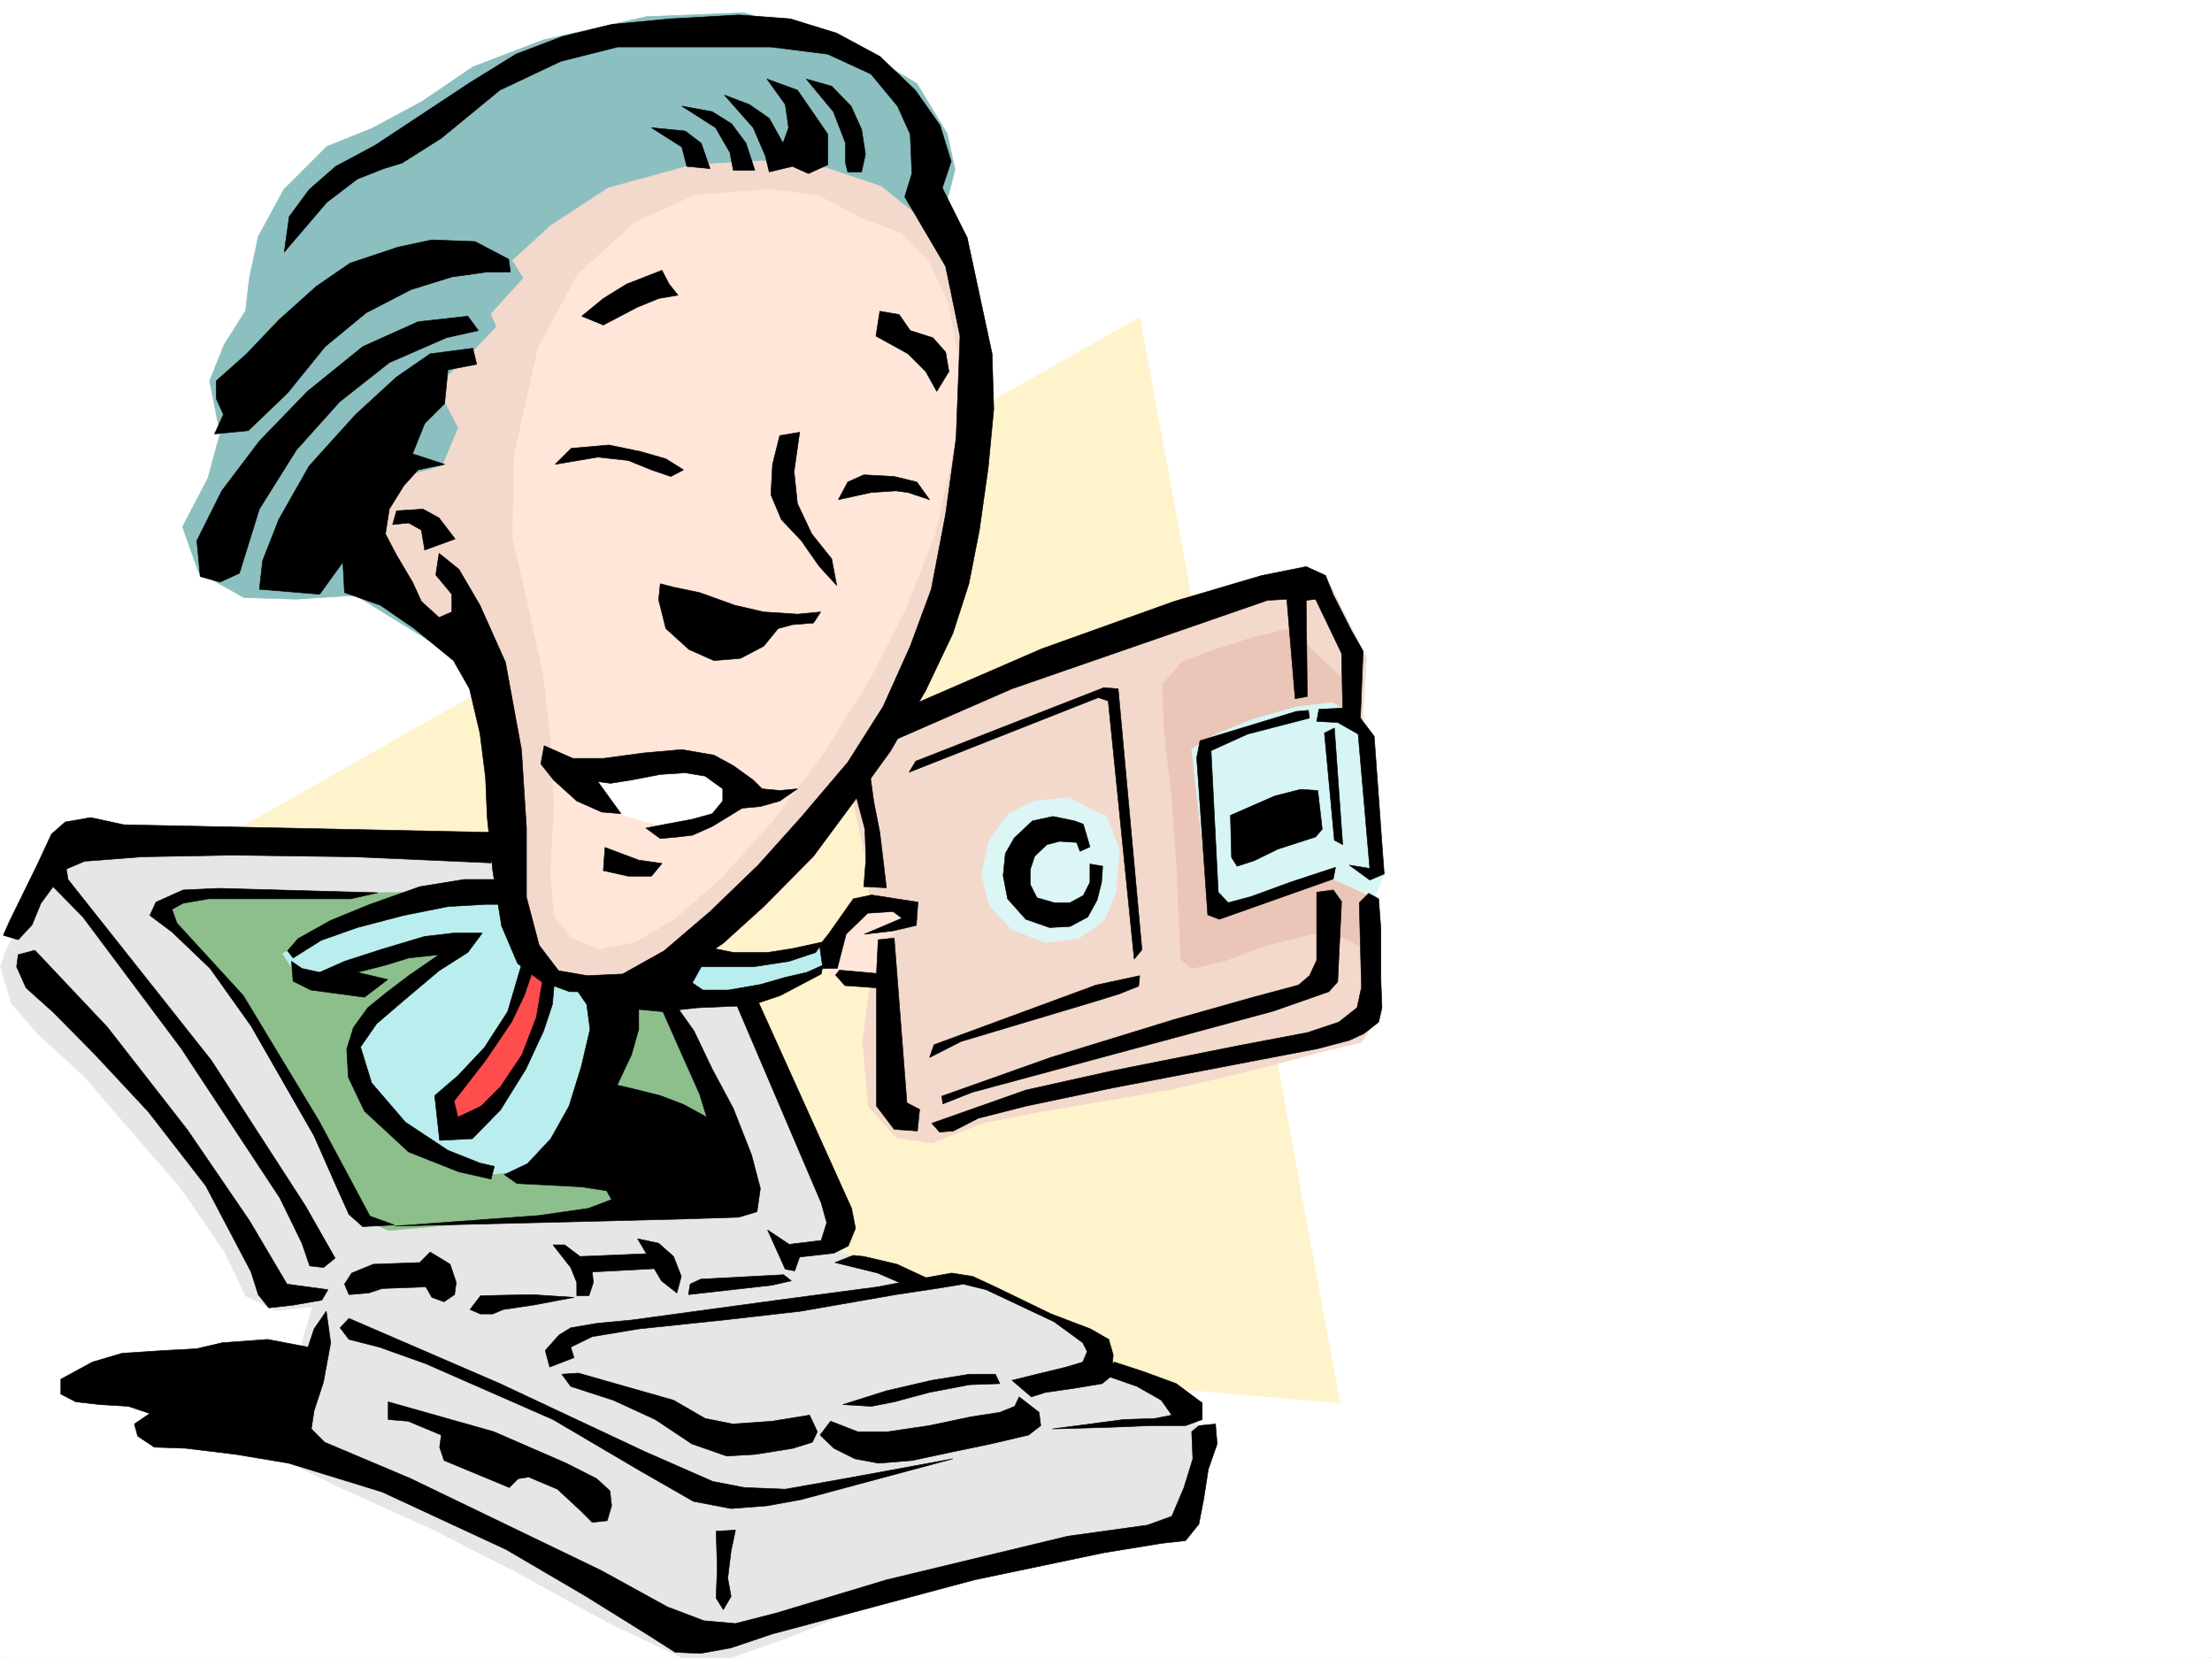
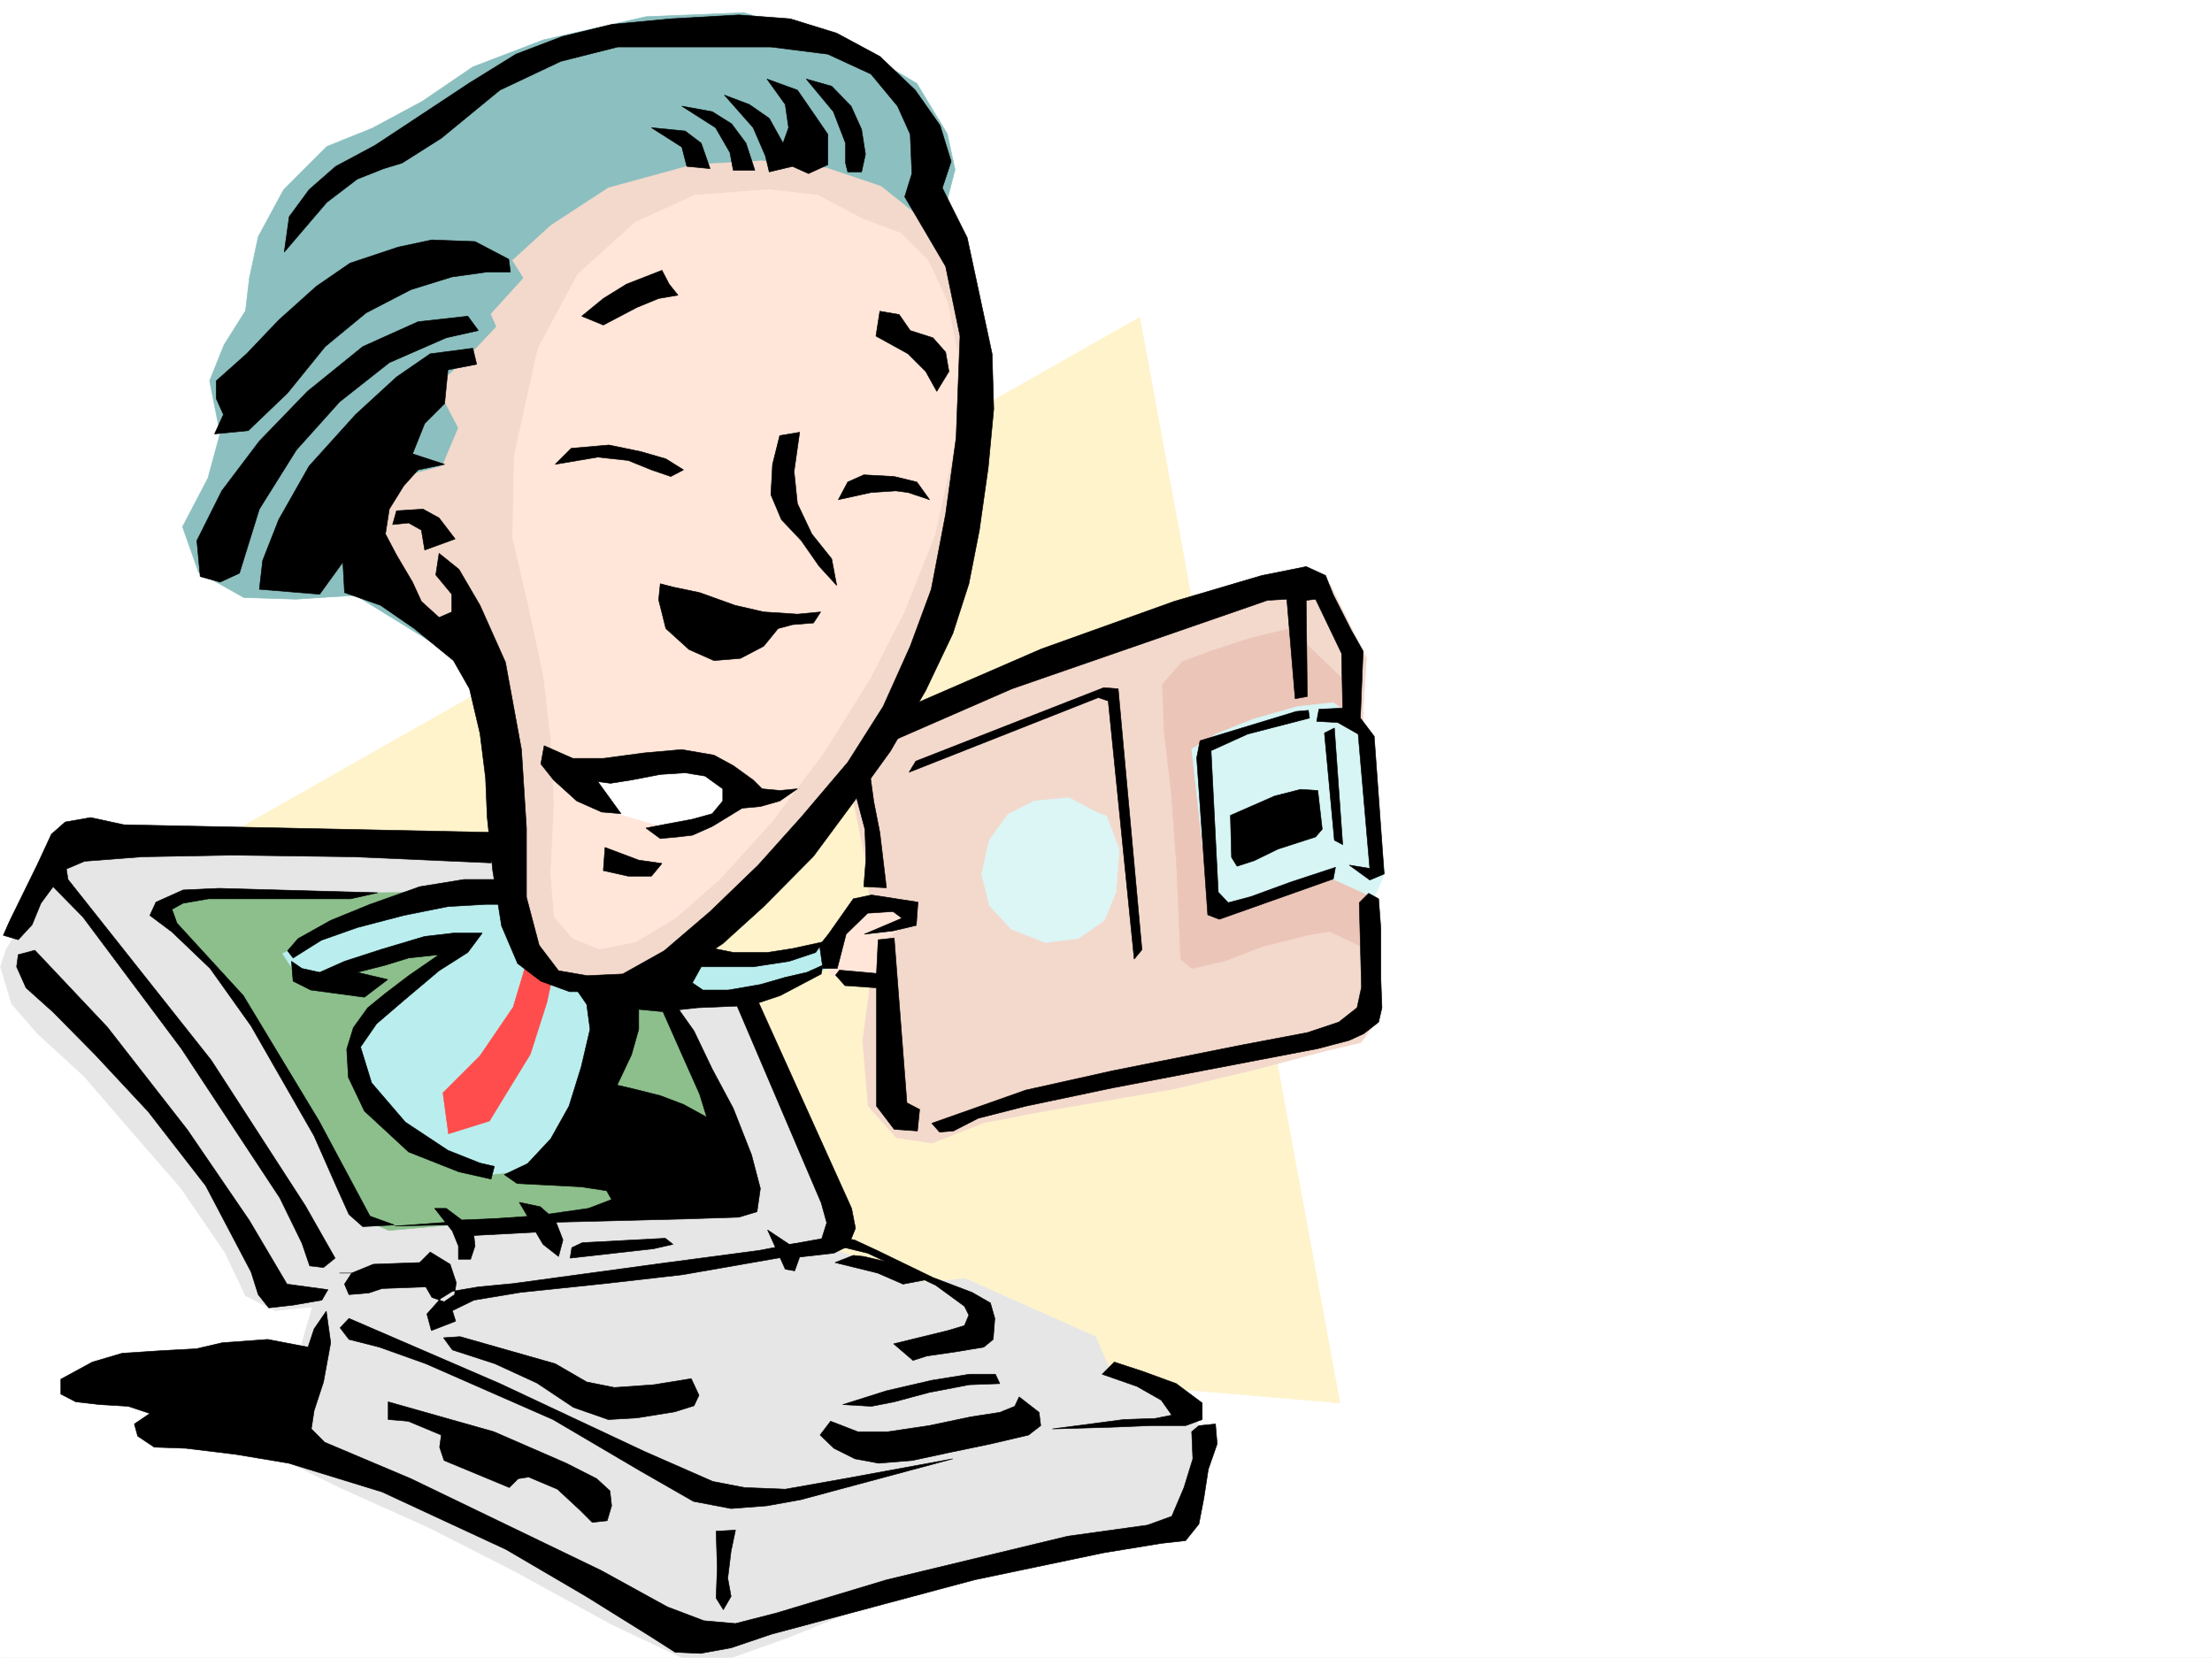
<svg xmlns="http://www.w3.org/2000/svg" width="2997.016" height="2246.668">
  <rect width="100%" height="100%" fill="#333333" stroke="none" />
  <defs>
    <clipPath id="a">
      <path d="M0 0h2997v2244.137H0Zm0 0" />
    </clipPath>
  </defs>
  <path fill="#fff" d="M0 2246.297h2997.016V0H0Zm0 0" />
  <g clip-path="url(#a)" transform="translate(0 2.16)">
    <path fill="#fff" fill-rule="evenodd" stroke="#fff" stroke-linecap="square" stroke-linejoin="bevel" stroke-miterlimit="10" stroke-width=".743" d="M.742 2244.137h2995.531V-2.16H.743Zm0 0" />
  </g>
  <path fill="#fff3cc" fill-rule="evenodd" stroke="#fff3cc" stroke-linecap="square" stroke-linejoin="bevel" stroke-miterlimit="10" stroke-width=".743" d="m271.98 1151.965 1272.235-722.02 271.238 1471.059-1263.988-107.879Zm0 0" />
  <path fill="#f3d9cc" fill-rule="evenodd" stroke="#f3d9cc" stroke-linecap="square" stroke-linejoin="bevel" stroke-miterlimit="10" stroke-width=".743" d="m1224.3 964.715 453.286-175.988 95.91-17.989 29.953 23.227 25.492 52.433 22.485 44.926-4.5 68.153v106.351l4.5 122.852 7.465 83.125 7.507 62.953-4.496 53.176-17.984 24.71-44.965 10.477-95.914 25.457-113.117 26.977-179.078 30.695-77.926 15.016-70.418 27.68-47.977-7.465-38.199-42.7-7.508-88.406 15.758-118.316-10.48-120.582-22.48-108.621 44.964-68.153zm0 0" />
  <path fill="#ebc5b8" fill-rule="evenodd" stroke="#ebc5b8" stroke-linecap="square" stroke-linejoin="bevel" stroke-miterlimit="10" stroke-width=".743" d="m1748.004 851.637-52.434 12.707-53.215 17.242-40.468 14.976-26.938 30.735 2.227 62.91 9.738 83.129 7.504 102.598 2.973 71.16 2.27 52.433 14.972 12.747 45.71-10.477 50.204-19.473 62.95-15.758 27.722-4.496 47.937 22.48 2.27-153.542-24.754-203.711zm0 0" />
  <path fill="#dcf5f5" fill-rule="evenodd" stroke="#dcf5f5" stroke-linecap="square" stroke-linejoin="bevel" stroke-miterlimit="10" stroke-width=".743" d="m1486.504 1101.055-38.2-20.215-47.195 4.5-35.23 17.945-25.453 35.23-10.516 45.669 10.516 42.695 29.949 32.219 45.711 17.988 44.965-5.281 35.226-24.711 15.72-38.2 4.495-57.671-17.242-45.672zm0 0" />
  <path fill="#d7f5f5" fill-rule="evenodd" stroke="#d7f5f5" stroke-linecap="square" stroke-linejoin="bevel" stroke-miterlimit="10" stroke-width=".743" d="m1846.926 982.7-40.465-30.692-47.977 5.238-60.683 17.203-50.203 20.254-32.965 20.215 25.496 226.938 107.875-42.7 47.977-12.707 65.921 29.953 14.977-35.191zm0 0" />
  <path fill="#e6e6e6" fill-rule="evenodd" stroke="#e6e6e6" stroke-linecap="square" stroke-linejoin="bevel" stroke-miterlimit="10" stroke-width=".743" d="m8.25 1286.82 87.664-150.574 65.922-7.469 566.441 17.204 171.57 38.203 80.196 117.613 158.824 335.555-5.242 35.191-12.746 17.242 134.113 47.938 52.473-5.243 176.808 78.633 17.247 39.684 105.648 42.7 15.715 35.972 4.5 74.875-22.485 62.914-77.925 10.515-158.824 27.684-176.067 62.95-123.637 50.167-77.925 27.723h-65.922l-95.168-44.965-134.114-73.39-113.156-57.676-118.355-53.176-98.18-47.934 57.71-198.472-50.202 5.238-40.469-20.254-27.723-58.414L245 1609.629l-70.418-80.898-60.684-70.418-62.949-57.672-35.23-40.43-14.977-50.203zm0 0" />
  <path fill="#8cbf8c" fill-rule="evenodd" stroke="#8cbf8c" stroke-linecap="square" stroke-linejoin="bevel" stroke-miterlimit="10" stroke-width=".743" d="m212.04 1239.625 47.937-23.223 55.441-5.242 284.727-2.266 246.527 45.708 70.418 120.586L987.508 1531v78.629l-65.18 27.723-148.344 7.468-247.27 22.48-40.468-17.984-32.219-62.91-71.16-145.297-82.422-119.097zm0 0" />
  <path fill="#baeeee" fill-rule="evenodd" stroke="#baeeee" stroke-linecap="square" stroke-linejoin="bevel" stroke-miterlimit="10" stroke-width=".743" d="m382.867 1292.059 113.899-52.434 87.66-28.465 83.168-12.004 35.191-2.968 254.774 93.605 75.66 4.496 105.648-17.203-2.23 29.95-141.621 50.905-102.637 2.27h-47.977l-14.972 125.824-45.711 57.672-57.711 40.469-62.91 7.469-88.407-29.954-80.937-58.414-20.215-54.699 12.707-53.176 55.445-50.168 86.176-60.683-73.43 2.27-80.898 27.683-42.734 23.223-29.953-17.985zm0 0" />
  <path fill="#ffe6d9" fill-rule="evenodd" stroke="#ffe6d9" stroke-linecap="square" stroke-linejoin="bevel" stroke-miterlimit="10" stroke-width=".743" d="m1123.89 1279.313 47.938-59.903 67.445 9.738-9.734 22.442-25.492 17.988 3.008 68.149-80.938-15.715-7.465-24.711zm0 0" />
  <path fill="#ff4c4c" fill-rule="evenodd" stroke="#ff4c4c" stroke-linecap="square" stroke-linejoin="bevel" stroke-miterlimit="10" stroke-width=".743" d="m715.531 1297.3-20.215 67.407-44.964 65.922-50.207 50.168 7.507 55.441 55.446-17.242 55.441-90.633 22.484-70.422 9.735-45.668zm0 0" />
  <path fill="#8cbfbf" fill-rule="evenodd" stroke="#8cbfbf" stroke-linecap="square" stroke-linejoin="bevel" stroke-miterlimit="10" stroke-width=".743" d="m1276.73 296.613 17.247-66.668-10.52-48.675-41.21-68.153-90.634-53.957-143.851-41.918-131.883 5.242-139.352 31.434-95.914 36.715-68.187 46.453-68.192 36.676-61.425 24.71-58.457 58.454-34.446 63.656-12.004 56.188-5.238 44.18-29.207 46.452-19.473 48.68 14.23 71.16-16.5 60.645-34.444 65.922 21.699 61.425 61.465 34.45 70.418 2.226 80.898-5.238 134.895 83.168zm0 0" />
  <path fill="#f3d9cc" fill-rule="evenodd" stroke="#f3d9cc" stroke-linecap="square" stroke-linejoin="bevel" stroke-miterlimit="10" stroke-width=".743" d="m1242.246 291.375-48.68-38.945-73.43-24.711-88.406-9.774-92.898 5.278-114.645 31.437-77.925 50.945-51.688 47.196 14.973 23.969-44.223 48.675 7.508 17.207-36.715 38.98-44.222 41.919 29.25 56.183-21.743 51.692-68.191 18.73-26.977 49.422 9.735 53.918 38.984 70.418 68.192 46.453 41.953 65.883 21.738 134.855 2.23 107.094 7.508 88.367 44.18 50.95 60.684 19.468 65.96-14.23 110.149-71.164 137.082-141.54 129.617-183.534 65.961-182.754 17.203-179-7.465-143.813-26.98-102.636zm0 0" />
  <path fill="#ffe6d9" fill-rule="evenodd" stroke="#ffe6d9" stroke-linecap="square" stroke-linejoin="bevel" stroke-miterlimit="10" stroke-width=".743" d="m1168.816 296.613-61.425-32.218-65.922-7.47-99.668 7.47-80.899 36.714-77.925 70.418L729.02 471.86 696.8 616.45l-2.226 112.336 21.7 92.863 20.253 95.13 9.735 85.394 4.496 86.137-4.496 95.132 4.496 58.414 24.71 29.207 36.716 14.977 48.718-9.738 53.922-32.176 60.723-53.18 71.16-78.668 71.16-95.129 60.723-97.359 46.453-90.633 41.953-105.61 26.98-122.07 4.497-116.87-15.016-76.403-26.195-55.402-36.715-36.715zm0 0" />
  <path fill="#fff" fill-rule="evenodd" stroke="#fff" stroke-linecap="square" stroke-linejoin="bevel" stroke-miterlimit="10" stroke-width=".743" d="m762.723 1038.887 80.937-2.266 88.406-11.965 43.48 9.735 19.47 29.207-4.496 24.71-29.247 21.743-19.472 7.465-36.715 4.5-49.422-14.235-58.453-17.203zm0 0" />
  <path fill-rule="evenodd" stroke="#000" stroke-linecap="square" stroke-linejoin="bevel" stroke-miterlimit="10" stroke-width=".743" d="m385.137 341.539 57.672-67.41 41.21-31.434 35.973-14.234 24.711-7.508 53.215-33.703 79.41-65.18 82.426-38.945 77.18-19.469h207.543l77.144 9.735 58.457 26.98 35.973 43.438 17.203 38.203 2.266 53.176-9.735 31.476 55.446 94.348 19.468 94.386-5.238 137.829-14.23 103.34-19.473 101.894-28.504 77.144-36.676 81.641-47.976 75.66-62.95 74.133-58.418 65.18-65.18 62.91-62.206 53.176-56.188 31.437-47.937 2.27-38.98-6.727-26.24-34.484-17.202-65.14v-93.645l-6.766-106.356-21.699-118.355-34.484-77.145-28.465-48.68-26.98-21.738-4.497 29.246 21.738 26.2v23.968l-17.242 7.504-23.968-21.738-12.004-26.195-21.7-36.715-15.015-28.465 5.242-33.707 19.508-31.473 19.472-21.703 35.973-7.504-43.48-14.234 16.5-41.172 26.98-26.98 4.496-45.669 38.945-7.507-5.242-21.739-57.71 7.508-45.669 31.473-55.484 50.91-62.91 69.676-41.211 72.648-21.742 55.446-4.496 38.94 81.68 6.728 31.476-43.442 2.23 41.211 48.72 17.203 45.706 31.477 53.176 43.441 21.738 38.2 14.235 60.644 7.507 59.941 2.227 53.176 7.508 72.649 11.965 74.914 21.738 50.91 31.476 23.965 38.942 14.234h41.215l50.203-4.457 60.683-23.969 55.442-36.715 55.445-50.203 67.45-68.152 53.214-71.906 50.946-70.418 47.937-82.383 36.715-77.145 21.738-67.41 14.235-72.648 11.964-84.649 7.508-79.375-2.23-74.914-33.742-157.3-21.743-43.442-11.964-23.965 11.964-35.933-14.972-48.72-33.707-47.937-47.934-45.668-58.457-31.476-62.95-19.473L1001 20.215l-92.16 5.238-79.41 7.508-67.45 16.46-62.91 23.97-62.953 38.945-50.945 33.703-77.184 50.945-53.176 28.465-35.972 31.477-26.98 36.676zm0 0" />
  <path fill-rule="evenodd" stroke="#000" stroke-linecap="square" stroke-linejoin="bevel" stroke-miterlimit="10" stroke-width=".743" d="m962.055 228.46-12.004-34.483-21.738-16.461-45.708-4.496 41.211 26.234 6.762 26.195zm31.437 2.231h29.246l-12.004-36.714-19.472-26.2-26.235-16.46-41.21-7.508 45.706 29.21 19.473 33.704zm48.718 2.266 31.478-7.508 21.738 9.739 26.195-11.965v-41.211l-19.469-28.465-21.742-31.477-41.21-14.976 24.75 34.488 4.495 31.438-7.507 20.957-18.727-33.707-26.98-18.688-33.704-12.746 38.946 44.184 16.5 38.199zm106.392 0h18.73l5.238-23.969-5.238-33.703-14.234-31.476-26.235-26.977-34.449-9.738 36.715 44.222 16.46 42.66v26.977zM689.293 351.273l-45.668-23.968-58.453-2.227-45.711 9.735-65.18 21.703-45.707 31.472L377.63 433.7l-43.48 45.668-41.172 36.715v23.969l9.734 21.699-12.004 26.234 45.711-4.496 53.176-50.945 50.984-62.914 55.445-45.707 60.684-31.438 55.441-17.242 47.938-6.722h31.476zm0 0" />
  <path fill-rule="evenodd" stroke="#000" stroke-linecap="square" stroke-linejoin="bevel" stroke-miterlimit="10" stroke-width=".743" d="m633.852 428.418-67.41 7.508-74.915 33.703-74.957 60.684-65.18 67.41-50.945 67.406-33.707 67.41 4.5 48.68 26.977 7.508 26.2-12.004 26.976-86.883 50.207-80.152 58.453-65.141 67.41-53.176 77.18-33.707 43.48-9.773zm183.574 12.004 45.707-23.969 29.246-12.004 26.2-4.496-11.966-14.973-9.738-18.73-47.977 18.73-31.472 19.47-29.207 23.968zm369.374 14.976 43.481 23.97 23.969 23.968 14.976 26.977 16.5-26.977-4.496-26.2-17.246-19.472-30.73-9.773-14.977-21.7-26.195-4.496zM752.246 629.16l57.711-9.738 41.211 4.496 31.437 12.746 26.235 8.996 17.242-8.996-23.969-14.973-33.742-9.738-43.437-8.992-50.95 4.496zm383.609 47.934 44.223-9.735 33.703-2.23 16.5 2.23 29.207 9.735-17.242-23.969-30.695-7.465-41.211-2.27-21.738 9.735zm-52.433-91.375-7.508 53.176 4.496 43.44 19.512 41.212 26.941 33.703 6.762 35.973-23.969-26.239-24.004-34.445-26.941-28.465-14.234-33.703 2.23-41.21 9.734-38.946zM911.852 795.45l35.972 7.507 47.934 17.203 38.945 8.996 45.707 3.008 31.477-3.008-9.735 14.973-28.465 2.27-19.472 5.238-19.512 23.968-31.437 16.461-35.973 3.012-33.742-14.976-31.438-28.465-9.734-38.942 2.23-21.742zM737.27 1010.422l38.945 17.203h41.21l55.442-7.465 50.95-4.5 43.476 7.508 26.2 14.234 26.98 19.473 12 11.961 23.968 2.27 23.97-2.27-23.97 16.504-26.234 7.465-24.71 2.27-40.47 24.71-26.98 11.965-19.469 2.266-23.969 2.23-19.472-14.23 26.976-5.243 35.934-6.722 26.98-7.508 14.23-17.203v-16.504l-23.964-17.242-26.98-4.457-33.704 2.23-38.945 7.508-28.504 4.496-17.203-2.27 31.438 43.442-26.2-2.23-33.742-14.973-31.437-28.465-17.243-21.742zm82.421 137.828 45.707 17.203 31.477 4.496-14.27 17.246h-31.437l-33.742-7.507zM537.234 692.07l35.934-2.23 21.738 11.965 21.739 28.465-41.211 15.015-4.496-26.98-17.243-9.735-21.738 2.23zm137.829 499.621h-46.454l-59.937 9.735-67.41 23.969-53.215 21.699-44.184 24.71-14.27 16.5 7.505 9.739 38.203-23.969 48.719-17.242 62.949-16.46 59.941-12.005 50.95-2.973h31.433zm-265.961 120.583 23.968 5.242 33.707-14.977 50.946-16.5 57.71-17.203 38.946-4.5h38.98l-19.507 26.2-38.946 24.75-47.937 40.429-36.715 31.476-21.738 31.434 14.976 48.68 45.707 53.175 57.711 38.204 43.442 17.242 19.468 4.496-4.496 17.203-43.437-9.734-68.192-26.942-59.941-55.441-21.738-45.672-2.23-38.2 8.995-29.206 19.469-26.98 23.969-19.47 31.476-23.968 41.211-28.465-41.21 4.496-31.477 9.734-38.2 9.739 41.211 9.734-31.476 23.969-72.688-9.739-23.968-12.003-2.227-26.938zm0 0" />
-   <path fill-rule="evenodd" stroke="#000" stroke-linecap="square" stroke-linejoin="bevel" stroke-miterlimit="10" stroke-width=".743" d="m707.281 1304.766-19.472 65.925-31.477 48.68-35.934 38.2-31.472 26.98 6.722 60.68 44.223-2.266 38.2-38.946 34.488-55.44 23.968-51.653 11.965-35.973 3.012-34.445-14.977-6.766-9.738 58.453-19.508 50.91-29.21 43.442-26.235 26.234-31.438 14.977-5.277-21.742 43.48-56.145 34.446-50.95 17.242-35.933 14.234-41.21zm0 0" />
  <path fill-rule="evenodd" stroke="#000" stroke-linecap="square" stroke-linejoin="bevel" stroke-miterlimit="10" stroke-width=".743" d="m779.969 1339.254 14.972 21.7 4.497 33.702-11.965 50.95-16.5 53.175-24.711 44.184-31.477 33.703-31.472 14.976 17.242 12.004 43.441 2.227 43.477 2.27 34.449 5.238 6.762 11.965-31.473 12.004-68.191 9.734-194.055 14.234 279.488-6.765 116.125-2.969 70.422-2.27 24.71-7.468 4.497-31.477-11.965-45.668-24.75-62.95-28.465-53.175-24.71-51.652-29.208-41.211h-19.511l34.484 77.887 21.742 48.68 9.735 31.476-31.477-17.246-31.473-11.961-38.945-9.738-19.512-4.497 19.512-41.21 9.734-34.45v-29.207l-5.238-38.941zm0 0" />
  <path fill-rule="evenodd" stroke="#000" stroke-linecap="square" stroke-linejoin="bevel" stroke-miterlimit="10" stroke-width=".743" d="m945.555 1280.8 47.937 9.735h46.489l33.706-5.238 41.211-8.996-9.738 14.234-35.969 12.004-48.718 7.469H950.05l-12.004 21.738 14.273 9.734h34.446l43.441-7.503 33.742-9.739 29.207-6.722 21.742-9.739-2.27 11.965-55.44 29.246-29.211 9.739 125.863 278.625 5.242 26.941-9.738 23.969-19.473 9.734-46.45 5.277-6.726 18.692-12.746-2.23-23.969-53.176 29.211 19.472 43.438-5.238 7.508-23.969-7.508-26.98-113.86-266.621-53.214 2.226-48.68 5.242-55.48-5.242 6.761-33.703zm0 0" />
  <path fill-rule="evenodd" stroke="#000" stroke-linecap="square" stroke-linejoin="bevel" stroke-miterlimit="10" stroke-width=".743" d="m1122.367 1265.824 33.742-47.937 24.711-5.239 62.95 9.735-2.266 31.476-31.477 7.47-38.941 4.495 50.945-21.699-12.004-8.996-34.445 2.23-29.21 28.465-12 46.45h-19.474l-4.496-31.473zm0 0" />
  <path fill-rule="evenodd" stroke="#000" stroke-linecap="square" stroke-linejoin="bevel" stroke-miterlimit="10" stroke-width=".743" d="m1137.379 1314.504 50.207 4.496 2.227-45.668 21.738-2.27 17.207 223.223 17.242 8.992-2.973 29.207-31.476-2.265-23.965-31.438v-160.308l-42.738-2.973-12.707-14.234zm63.656-111.594-8.953-74.914-8.25-41.914-6.023-44.223-19.473 30.73 13.492 50.95 1.484 39.688-2.972 38.199zM1222.773 961l188.07-81.64 179.825-64.438 119.137-35.192 59.941-12 26.234 12 10.48 26.2 24.712 48.68 15.754 27.722-3.75 90.633 18.726 24.71 13.489 186.509-19.47 8.25-27.76-20.215 27.76 4.496-15.757-182.012-27.723-15.758-28.464-1.484 3.011-16.461 32.219-1.523-1.527-74.137-35.188-73.43-12.746 1.527 1.484 130.32-16.46 3.009-11.262-134.856-26.235 1.527-346.152 119.84-171.57 74.88zm0 0" />
  <path fill-rule="evenodd" stroke="#000" stroke-linecap="square" stroke-linejoin="bevel" stroke-miterlimit="10" stroke-width=".743" d="m1756.254 963.973-130.36 39.683-4.496 23.227 14.977 212.742 15.719 5.984 154.367-54.664 2.969-15.754-61.426 20.254-53.176 19.47-30.73 8.21-13.493-14.23-9.734-191.747 49.461-22.445 83.91-21.738-1.527-10.48zm38.203 29.207 13.488 145.336 11.262 5.98-11.262-158.043zm0 0" />
  <path fill-rule="evenodd" stroke="#000" stroke-linecap="square" stroke-linejoin="bevel" stroke-miterlimit="10" stroke-width=".743" d="m1782.492 1134.016-50.949 16.464-32.219 15.715-23.222 7.508-7.508-12.004-1.489-56.89 59.942-26.235 35.191-8.992 23.223 1.524 6.023 52.433zm-267.484-200.739 32.219 353.543-10.52 12.707-35.188-349.789-13.492-4.496-256.261 101.113 8.996-14.976 254.734-99.625zm0 0" />
-   <path fill-rule="evenodd" stroke="#000" stroke-linecap="square" stroke-linejoin="bevel" stroke-miterlimit="10" stroke-width=".743" d="m1455.809 1112.277-29.246-5.98-27.723 5.98-24.711 23.227-12.004 20.957-2.969 29.988 5.98 31.438 24.712 27.722 32.218 11.223 27.723-1.488 24.008-12.746 12.707-23.188 6.02-23.965 1.488-21.742-17.242-3.012v24.754l-8.996 17.946-17.985 9.734h-21.7l-23.226-6.723-8.992-17.988V1178.2l5.98-17.984 16.5-15.719 17.204-4.496 23.226 1.484 4.496 12.004 13.492-5.98-8.996-30.735zm-190.336 303.34 219.547-80.86 59.195-12.745-1.484 14.23-26.239 10.48-31.472 9.735-182.832 54.703-42.7 21.7zm10.515 69.676 147.606-52.434 165.586-50.949 108.62-30.691 61.466-16.461 14.976-12.746 9.735-20.961v-92.157l22.484-2.972 11.219 15.719-5.239 108.62-12.003 13.45-74.915 26.234-408.324 110.106-39.722 15.718zm0 0" />
  <path fill-rule="evenodd" stroke="#000" stroke-linecap="square" stroke-linejoin="bevel" stroke-miterlimit="10" stroke-width=".743" d="m1262.5 1522.008 127.348-44.965 117.652-26.2 176.813-35.226 86.917-16.46 42.696-14.235 24.75-19.473 5.984-27.722-3.012-114.602 12.747-12.707 13.492 7.469 3.008 40.468v67.41l1.488 39.684-4.496 19.473-20.215 15.719-19.512 8.992-42.699 11.261-277.961 53.176-117.652 24.711-64.438 16.461-33.703 17.242-18.726 1.489zM12.746 1248.621l38.203-77.93 18.727-40.425 18.73-16.504 34.485-5.98 44.925 9.734 505.758 10.48-8.25 41.211-186.543-8.25-165.59-2.226-120.625 2.226-77.925 6.024-24.75 10.476 2.27 14.234 194.05 244.922 127.39 196.985 40.426 71.164-15.715 12.707-18.73-2.23-10.48-30.692-29.989-61.426-133.37-202.226-133.368-178.297-40.43-41.172-16.5 22.445-12.004 29.246-18.73 20.215-20.215-5.984zm0 0" />
-   <path fill-rule="evenodd" stroke="#000" stroke-linecap="square" stroke-linejoin="bevel" stroke-miterlimit="10" stroke-width=".743" d="m47.195 1287.563 98.18 104.085L253.992 1531l83.91 122.813 50.946 86.136 55.445 7.508-8.211 14.234-38.984 6.723-32.961 3.754-14.23-17.984-9.735-30.696-61.469-116.867-77.887-100.371-71.941-77.144-56.93-57.672-36.715-32.961-12.746-28.465 2.227-16.461zm164.102-65.18 36.715-16.461 48.68-2.266 215.05 5.98-36.715 8.25h-192.57l-34.445 5.985-14.977 8.25 6.727 18.727 89.89 98.14 102.676 170.008 68.934 128.836 32.96 11.965-42.695 2.266-18.73-16.5-16.5-36.676-30.735-69.676-85.39-149.05-55.445-77.888-51.692-49.421-29.988-22.48zm265.215 502.594 29.246-11.965 62.914-2.27 14.23-14.23 26.98 16.5 8.25 24.71-2.23 16.462-14.27 9.734-16.46-5.98-8.25-14.235-59.2 2.23-17.984 6.02-26.941 2.23-6.02-14.234zm160.348 49.421 14.234-18.73 69.676-1.484 56.968 3.754-55.445 10.476-40.469 5.984-14.23 6.02h-16.5zm112.374-87.624 24.008 30.695 8.211 20.254v17.945h16.5l5.98-17.945-1.484-14.235 83.91-4.496 9.735 16.461 20.996 16.5 5.984-22.48-10.48-26.98-20.215-17.946-28.504-6.024 12.004 20.254-89.93 3.715-20.957-15.719zm200.075 46.453 112.375-5.985 10.515 8.211-26.234 5.984-113.156 12.747 2.27-14.235zm-210.555 96.613 18.73-20.957 15.758-9.735 35.188-6.023 47.234-4.496 197.77-26.938 135.636-17.988 62.95-12.004 37.46-6.722 28.465 4.496 30.692 14.23 75.699 36.715 53.176 20.215 24.75 14.234 5.98 20.957-2.226 28.465-12.747 10.477-35.972 6.023-41.211 5.98-18.73 5.985-26.235-22.485 73.43-17.945 22.48-6.765 5.985-14.23-5.985-11.966-38.941-28.465-92.16-43.441-30.735-7.508-36.715 5.985-54.699 8.25-128.875 22.48-104.863 11.965-114.645 12.004-62.949 10.48-29.207 14.23 4.496 14.235-32.96 12.746zm44.965 30.695 128.875 36.715 42.699 24.71 37.457 7.509 53.215-3.754 50.945-8.25 10.48 22.48-6.726 14.235-26.234 8.25-50.95 8.21-38.94 2.266-47.235-16.5-49.422-32.96-56.969-26.196-57.672-18.73-12.004-16.461zm0 0" />
+   <path fill-rule="evenodd" stroke="#000" stroke-linecap="square" stroke-linejoin="bevel" stroke-miterlimit="10" stroke-width=".743" d="m47.195 1287.563 98.18 104.085L253.992 1531l83.91 122.813 50.946 86.136 55.445 7.508-8.211 14.234-38.984 6.723-32.961 3.754-14.23-17.984-9.735-30.696-61.469-116.867-77.887-100.371-71.941-77.144-56.93-57.672-36.715-32.961-12.746-28.465 2.227-16.461zm164.102-65.18 36.715-16.461 48.68-2.266 215.05 5.98-36.715 8.25h-192.57l-34.445 5.985-14.977 8.25 6.727 18.727 89.89 98.14 102.676 170.008 68.934 128.836 32.96 11.965-42.695 2.266-18.73-16.5-16.5-36.676-30.735-69.676-85.39-149.05-55.445-77.888-51.692-49.421-29.988-22.48zm265.215 502.594 29.246-11.965 62.914-2.27 14.23-14.23 26.98 16.5 8.25 24.71-2.23 16.462-14.27 9.734-16.46-5.98-8.25-14.235-59.2 2.23-17.984 6.02-26.941 2.23-6.02-14.234zh-16.5zm112.374-87.624 24.008 30.695 8.211 20.254v17.945h16.5l5.98-17.945-1.484-14.235 83.91-4.496 9.735 16.461 20.996 16.5 5.984-22.48-10.48-26.98-20.215-17.946-28.504-6.024 12.004 20.254-89.93 3.715-20.957-15.719zm200.075 46.453 112.375-5.985 10.515 8.211-26.234 5.984-113.156 12.747 2.27-14.235zm-210.555 96.613 18.73-20.957 15.758-9.735 35.188-6.023 47.234-4.496 197.77-26.938 135.636-17.988 62.95-12.004 37.46-6.722 28.465 4.496 30.692 14.23 75.699 36.715 53.176 20.215 24.75 14.234 5.98 20.957-2.226 28.465-12.747 10.477-35.972 6.023-41.211 5.98-18.73 5.985-26.235-22.485 73.43-17.945 22.48-6.765 5.985-14.23-5.985-11.966-38.941-28.465-92.16-43.441-30.735-7.508-36.715 5.985-54.699 8.25-128.875 22.48-104.863 11.965-114.645 12.004-62.949 10.48-29.207 14.23 4.496 14.235-32.96 12.746zm44.965 30.695 128.875 36.715 42.699 24.71 37.457 7.509 53.215-3.754 50.945-8.25 10.48 22.48-6.726 14.235-26.234 8.25-50.95 8.21-38.94 2.266-47.235-16.5-49.422-32.96-56.969-26.196-57.672-18.73-12.004-16.461zm0 0" />
  <path fill-rule="evenodd" stroke="#000" stroke-linecap="square" stroke-linejoin="bevel" stroke-miterlimit="10" stroke-width=".743" d="m1141.875 1903.23 59.16-18.726 61.465-14.234 50.945-8.211h35.192l6.023 12.707-41.215 1.527-54.699 10.476-47.195 12.708-30.73 6.023zm-16.5 22.485 36.715 14.23h41.21l55.446-8.25 56.93-11.965 38.984-6.02 20.215-8.21 5.98-12.746 26.98 20.957 2.267 17.984-16.5 12.746-50.946 11.965-57.676 12.004-48.714 10.48-45.711 3.754-32.22-5.984-28.464-14.23-18.727-17.989zm5.985-214.973 57.71 14.235 34.446 14.972 35.23-6.722-43.441-20.215-44.965-10.52-14.23-1.484zm361.91 151.317 47.19 16.46 32.962 18.731 14.234 20.215-22.484 4.496-42.695 1.484-96.657 12.746 77.926-2.226 55.445-2.27h47.192l22.484-8.25v-22.441l-35.191-26.238-44.965-16.461-38.98-12.746zm0 0" />
  <path fill-rule="evenodd" stroke="#000" stroke-linecap="square" stroke-linejoin="bevel" stroke-miterlimit="10" stroke-width=".743" d="m472.797 1786.402 204.531 88.364 196.281 92.16 92.16 40.43 42.739 8.25 55.441 2.226 80.156-14.23 146.86-26.942-206.059 55.406-45.707 8.25-48.68 3.754-50.945-9.734-71.945-41.215-118.395-69.676-172.312-75.617-62.953-22.484-41.172-10.477-12.004-15.719zm0 0" />
  <path fill-rule="evenodd" stroke="#000" stroke-linecap="square" stroke-linejoin="bevel" stroke-miterlimit="10" stroke-width=".743" d="m442.066 1776.664-16.504 23.969-8.21 24.71-54.7-10.476-61.465 4.496-35.19 8.211-42.735 2.266-57.672 3.754-40.469 11.965-42.7 23.226V1889l20.216 10.477 32.96 3.753 38.243 2.27 29.207 9.734-20.996 14.235 4.496 16.46 22.48 14.973 42.739 1.528 67.406 8.21 71.945 12.005 126.606 38.94 167.855 77.892 108.621 63.652 85.434 53.215 35.191 22.445 34.485 1.523 41.21-7.507 55.446-18.727 75.656-20.215 198.55-53.175 175.325-36.715 77.926-12.75 32.96-3.711 17.99-22.485 6.76-35.191 5.985-38.941 12.004-34.489-2.27-26.937-22.48 2.226-9.738 8.25 1.527 36.715-12.004 38.946-16.5 38.94-32.96 11.966-107.88 14.976-245.78 59.2-149.09 44.925-55.442 14.23-42.7-3.753-49.46-18.727-89.89-49.422-257.747-124.34-116.91-49.421-17.984-17.989 3.75-24.71 12.75-38.942 9.734-53.176zm0 0" />
  <path fill-rule="evenodd" stroke="#000" stroke-linecap="square" stroke-linejoin="bevel" stroke-miterlimit="10" stroke-width=".743" d="m525.973 1899.477 143.105 40.468 98.14 42.7 41.212 20.957 17.988 16.5 2.266 20.214-6.02 20.215-20.215 2.27-16.5-16.504-30.695-28.465-38.98-16.46-14.235 2.23-11.965 12.003-88.441-36.714-5.985-17.989 2.27-16.46-44.965-18.727-26.98-2.27zm444.293 175.285 1.527 49.425-1.527 41.211 9.777 15.72 10.477-17.99-4.497-24.71 4.497-36.676 5.984-28.465zm0 0" />
</svg>